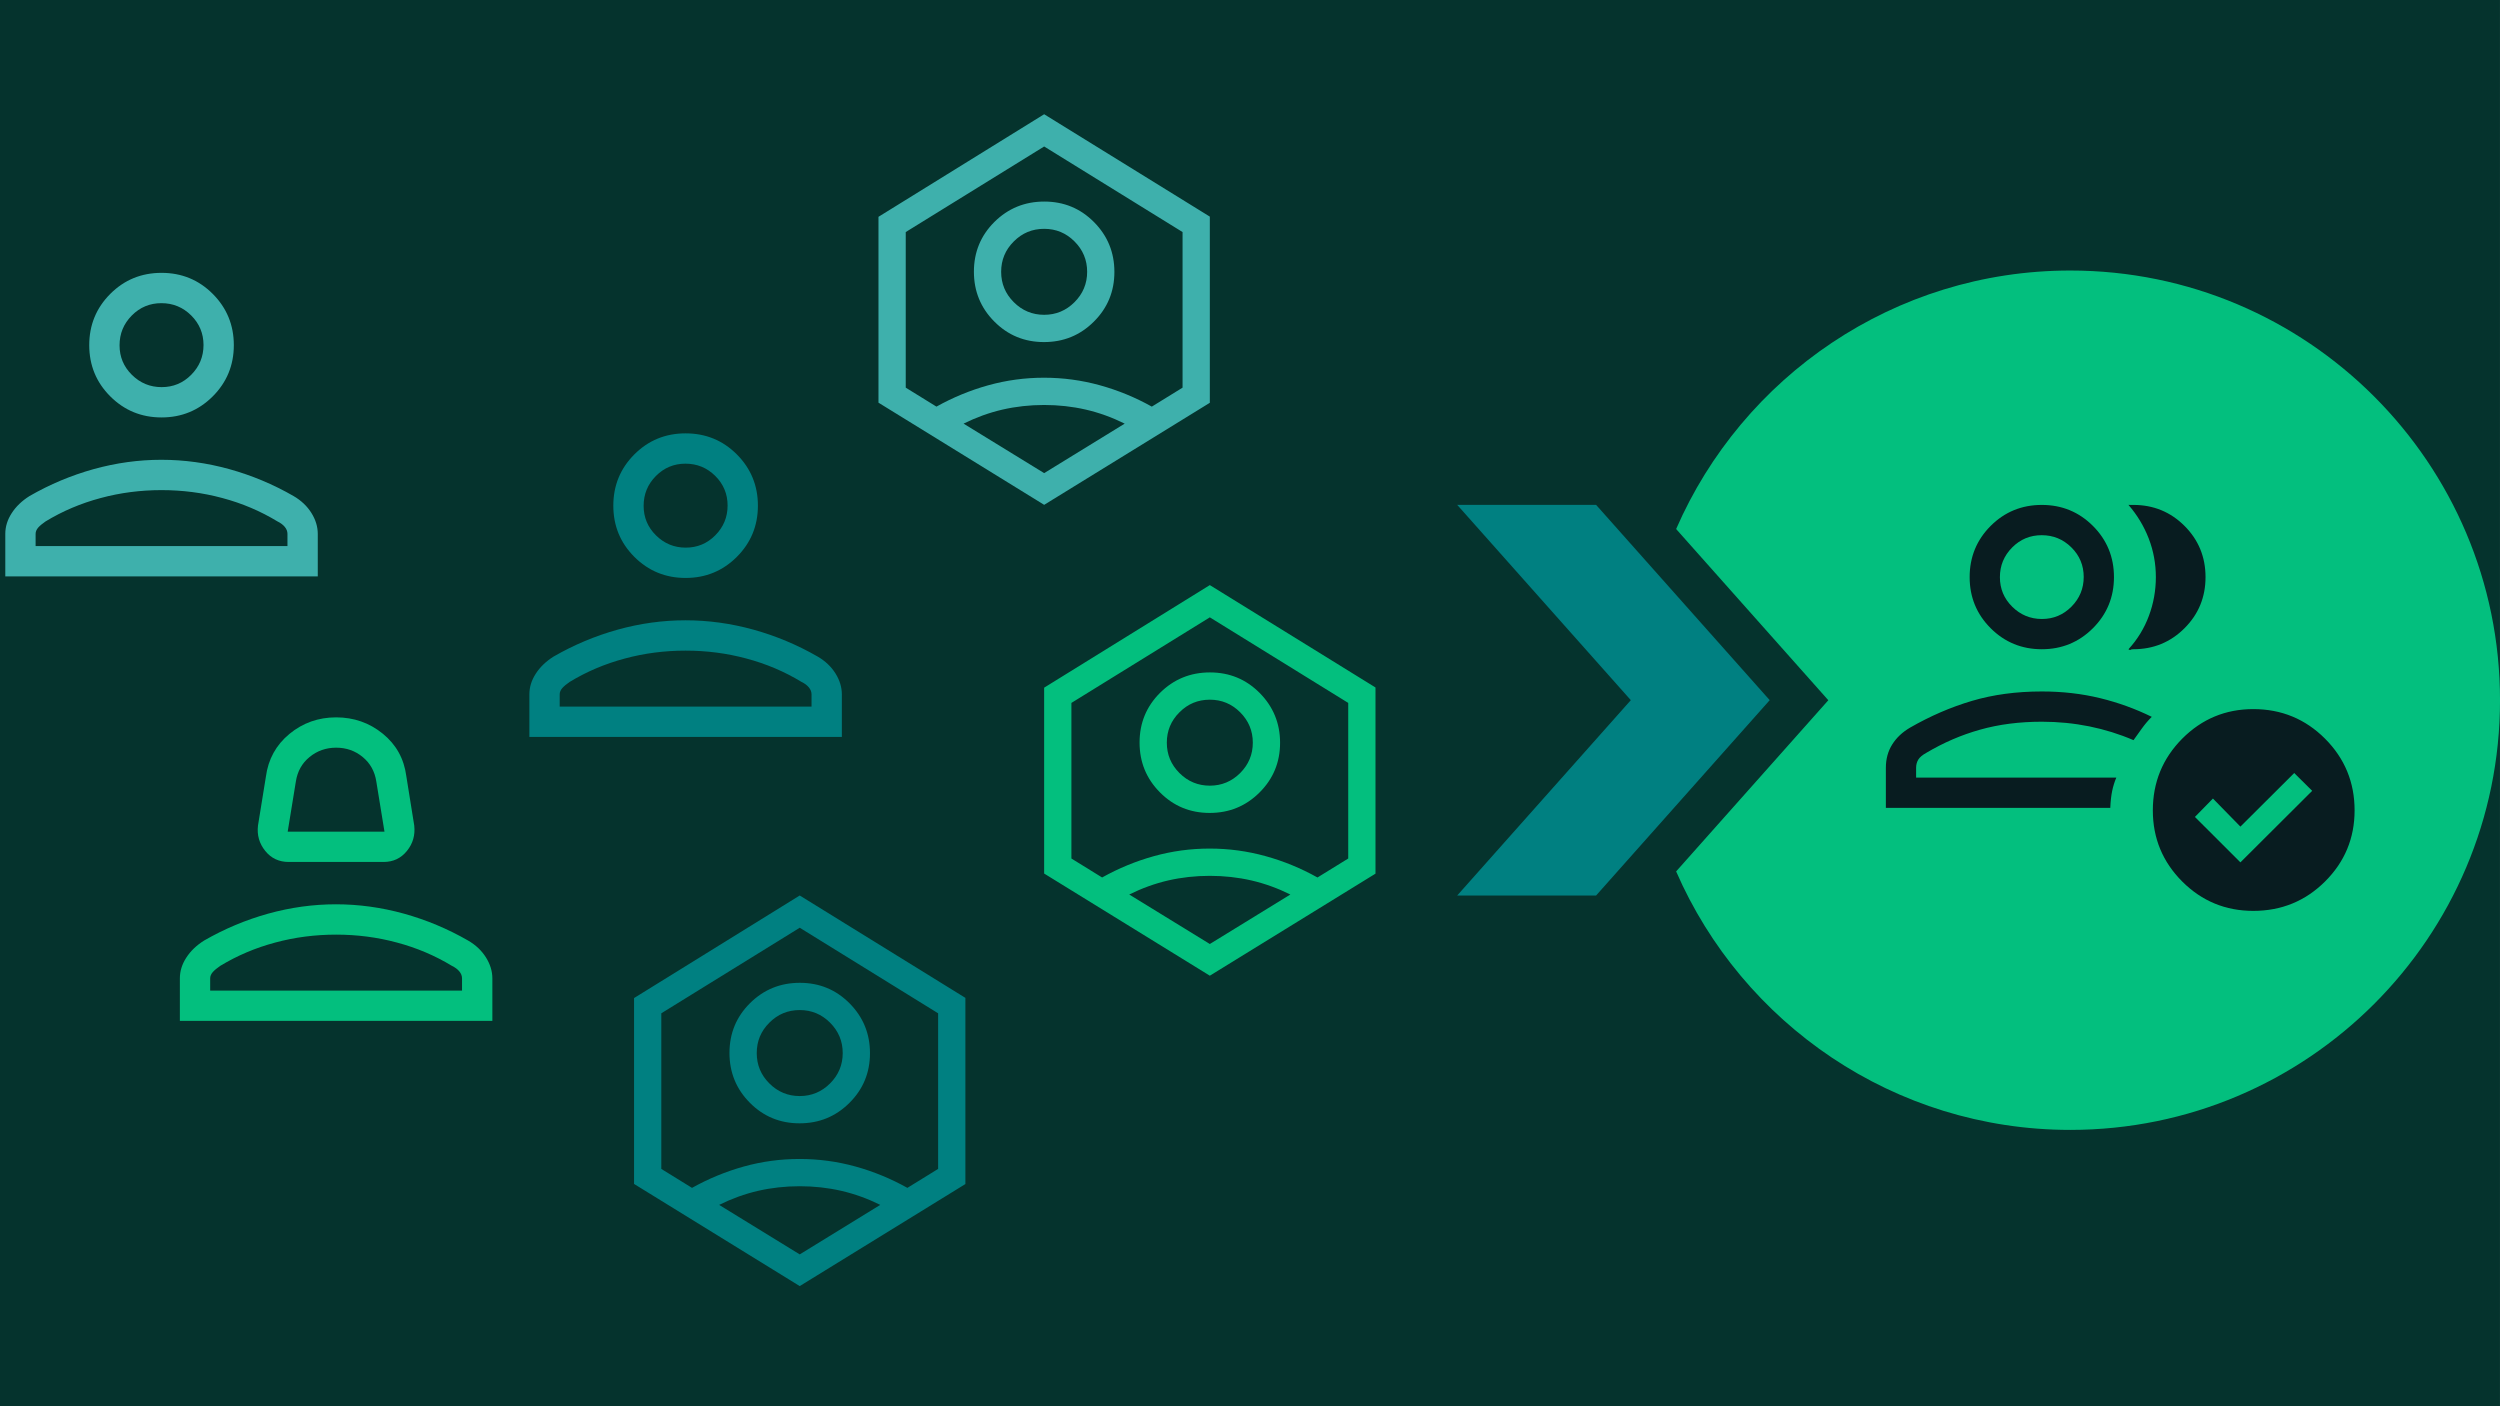
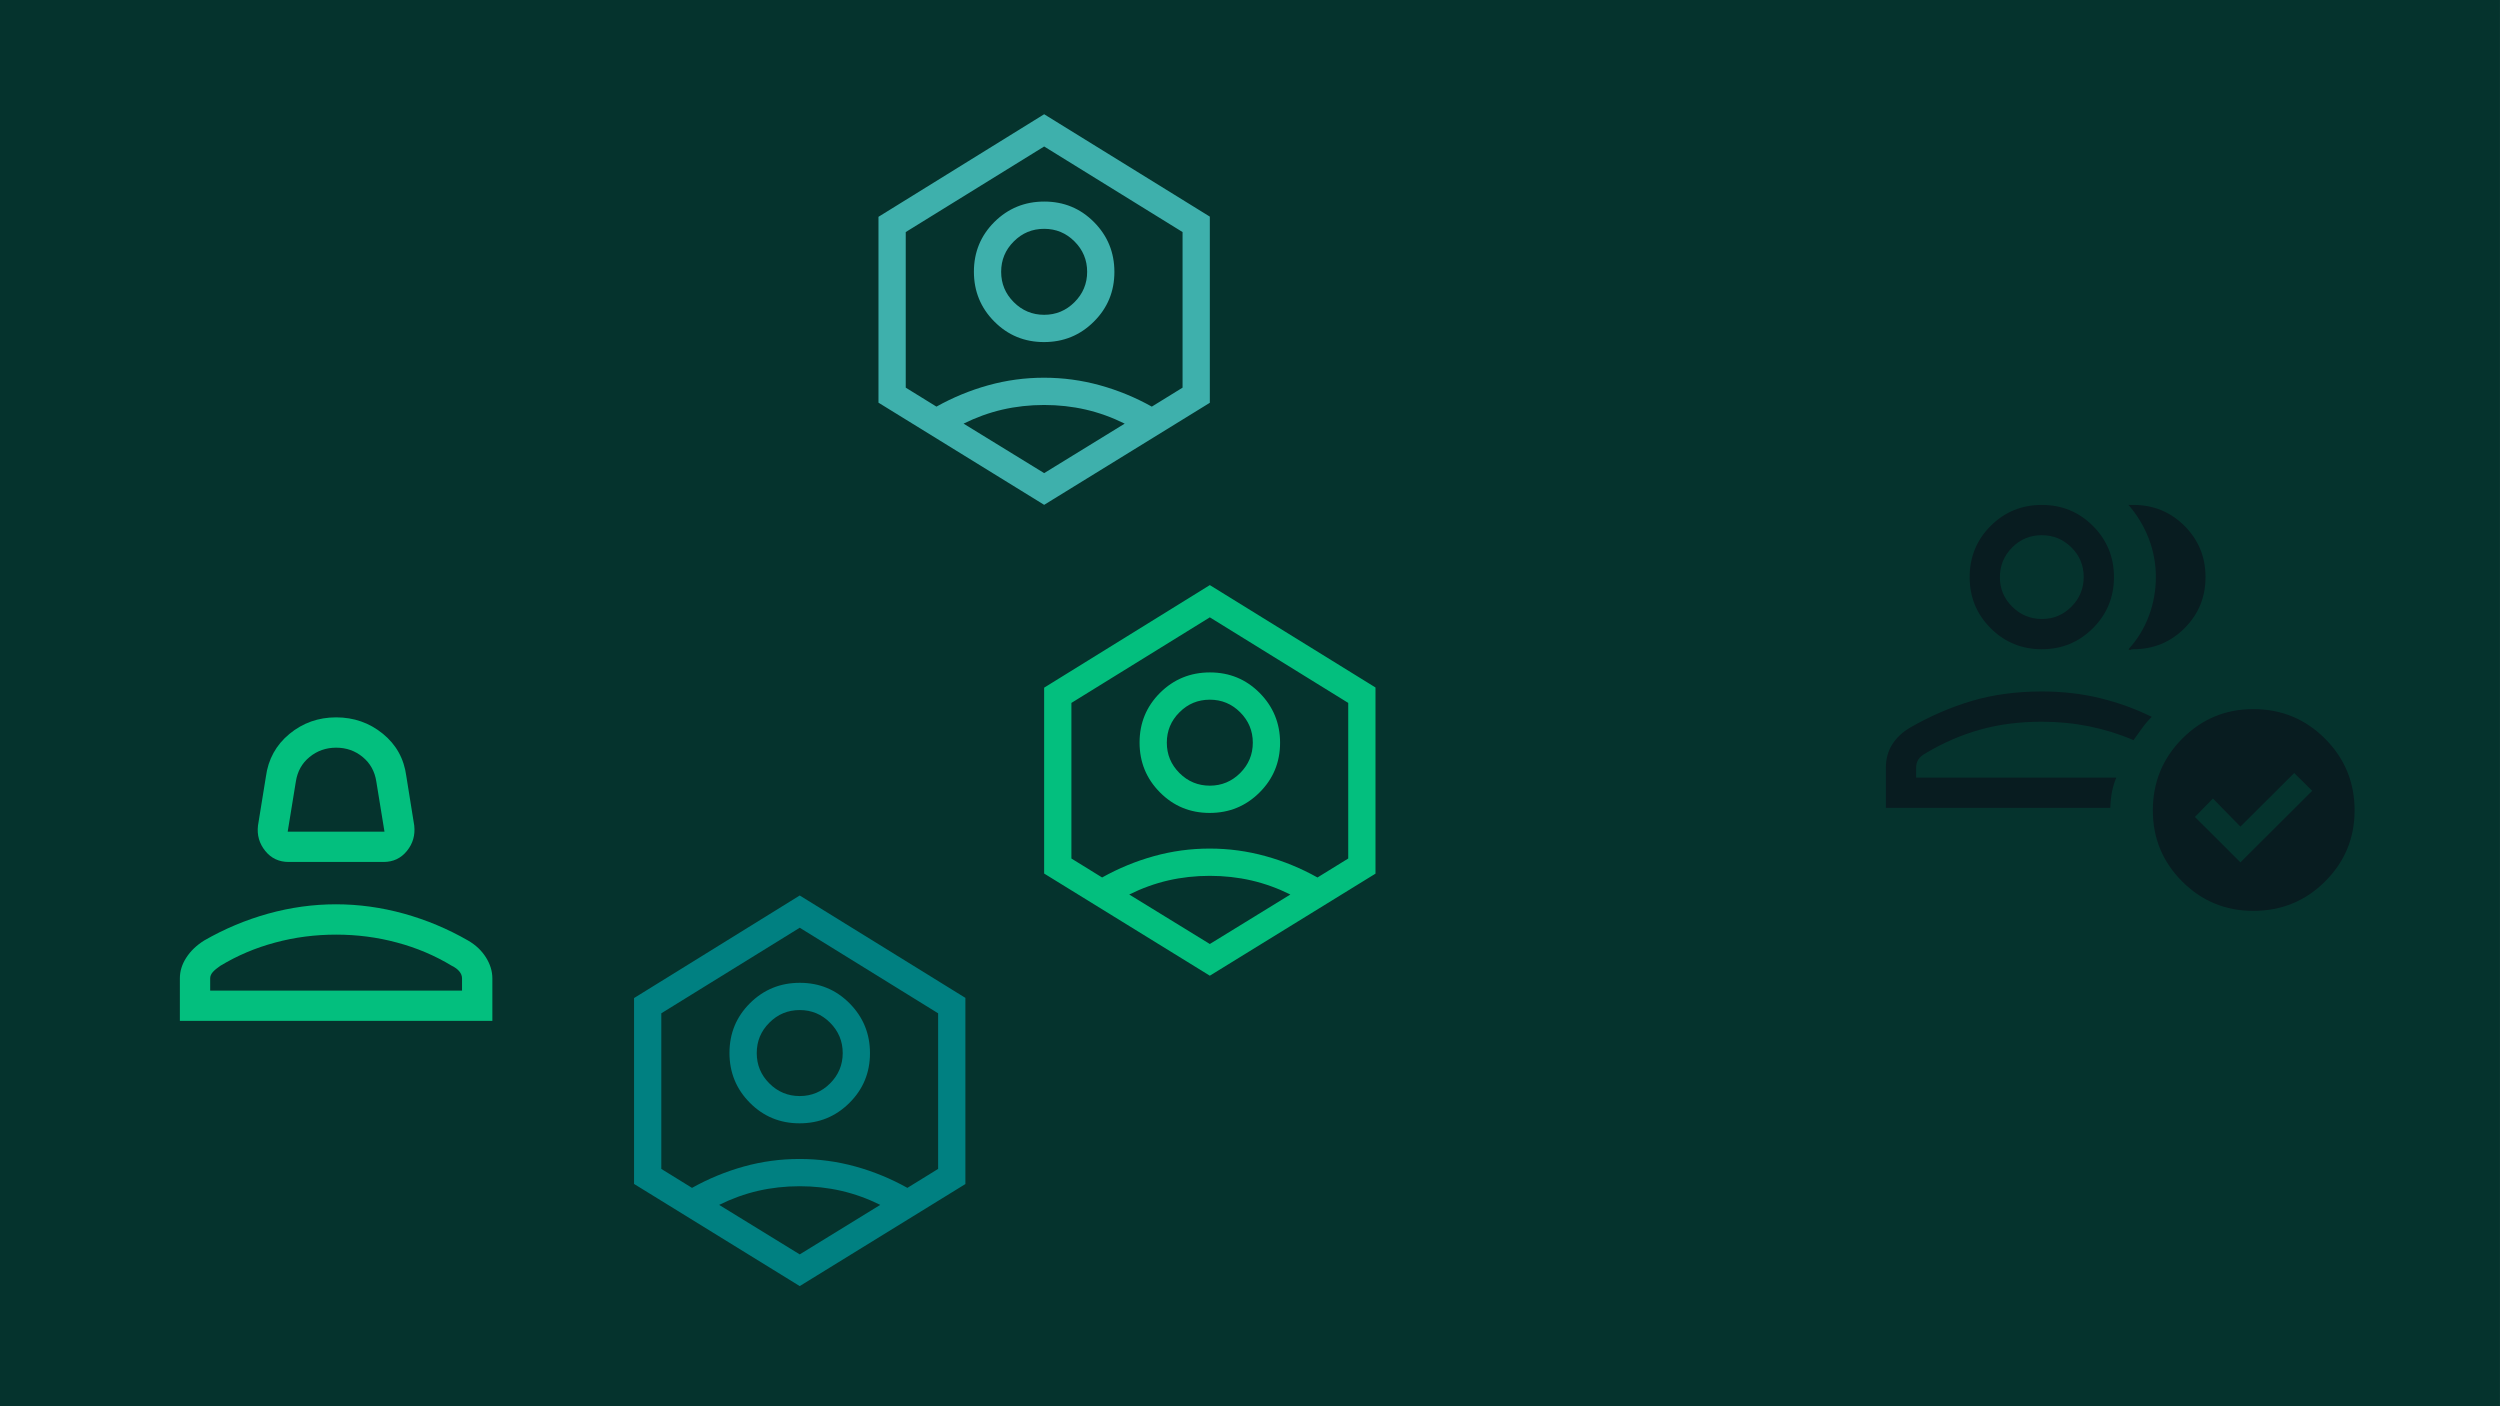
<svg xmlns="http://www.w3.org/2000/svg" fill="none" height="72" viewBox="0 0 128 72" width="128">
  <rect x="0" y="0" width="128" height="72" fill="#808080" stroke="none" />
  <g clip-path="url(#clip0_10296_6942)">
    <rect fill="white" height="72" transform="translate(-0.001)" width="128.002" />
    <path d="M127.999 0H-0.001V72H127.999V0Z" fill="#05332D" />
-     <path d="M8.271 21.373C7.239 21.373 6.365 21.012 5.646 20.294C4.927 19.575 4.569 18.701 4.569 17.672C4.569 16.642 4.927 15.768 5.646 15.047C6.365 14.328 7.239 13.97 8.271 13.97C9.3 13.97 10.174 14.328 10.893 15.047C11.611 15.768 11.972 16.642 11.972 17.672C11.972 18.701 11.611 19.575 10.893 20.294C10.174 21.012 9.3 21.373 8.271 21.373ZM0.271 29.512V27.334C0.271 26.968 0.378 26.615 0.598 26.276C0.815 25.937 1.121 25.643 1.512 25.397C2.554 24.797 3.647 24.339 4.794 24.019C5.942 23.701 7.098 23.541 8.263 23.541C9.429 23.541 10.589 23.701 11.74 24.019C12.891 24.339 13.988 24.797 15.029 25.397C15.42 25.624 15.724 25.913 15.943 26.261C16.161 26.61 16.27 26.968 16.27 27.334V29.512H0.271ZM1.823 27.959H14.718V27.334C14.718 27.207 14.673 27.09 14.582 26.978C14.491 26.868 14.365 26.773 14.205 26.696C13.336 26.168 12.397 25.769 11.387 25.5C10.377 25.227 9.338 25.094 8.271 25.094C7.201 25.094 6.162 25.227 5.152 25.5C4.144 25.769 3.203 26.168 2.334 26.696C2.174 26.806 2.047 26.911 1.956 27.011C1.868 27.114 1.823 27.221 1.823 27.334V27.959ZM8.275 19.821C8.87 19.821 9.374 19.611 9.792 19.188C10.21 18.765 10.42 18.259 10.42 17.664C10.42 17.072 10.207 16.566 9.787 16.148C9.364 15.73 8.856 15.522 8.263 15.522C7.671 15.522 7.165 15.732 6.747 16.155C6.329 16.578 6.121 17.084 6.121 17.679C6.121 18.271 6.331 18.775 6.754 19.193C7.177 19.611 7.683 19.821 8.275 19.821Z" fill="#3EB0AC" />
-     <path d="M35.103 29.591C34.072 29.591 33.198 29.23 32.479 28.512C31.76 27.793 31.402 26.919 31.402 25.89C31.402 24.86 31.76 23.986 32.479 23.265C33.198 22.546 34.072 22.188 35.103 22.188C36.133 22.188 37.007 22.546 37.726 23.265C38.444 23.986 38.805 24.86 38.805 25.89C38.805 26.919 38.444 27.793 37.726 28.512C37.007 29.23 36.133 29.591 35.103 29.591ZM27.104 37.73V35.552C27.104 35.186 27.211 34.833 27.431 34.494C27.648 34.155 27.954 33.861 28.345 33.615C29.387 33.016 30.48 32.557 31.627 32.237C32.775 31.919 33.931 31.759 35.096 31.759C36.262 31.759 37.422 31.919 38.573 32.237C39.724 32.557 40.821 33.016 41.862 33.615C42.253 33.842 42.557 34.131 42.776 34.479C42.994 34.828 43.103 35.186 43.103 35.552V37.73H27.104ZM28.656 36.177H41.551V35.552C41.551 35.425 41.506 35.308 41.415 35.196C41.324 35.086 41.198 34.99 41.038 34.914C40.169 34.386 39.23 33.987 38.22 33.718C37.21 33.445 36.171 33.312 35.103 33.312C34.034 33.312 32.995 33.445 31.985 33.718C30.977 33.987 30.036 34.386 29.167 34.914C29.007 35.024 28.88 35.129 28.79 35.229C28.701 35.332 28.656 35.439 28.656 35.552V36.177ZM35.108 28.039C35.703 28.039 36.207 27.829 36.625 27.406C37.043 26.983 37.253 26.477 37.253 25.882C37.253 25.29 37.04 24.784 36.62 24.366C36.197 23.948 35.689 23.74 35.096 23.74C34.504 23.74 33.998 23.951 33.58 24.373C33.162 24.796 32.954 25.302 32.954 25.897C32.954 26.489 33.164 26.993 33.587 27.411C34.01 27.829 34.516 28.039 35.108 28.039Z" fill="#008081" />
-     <path clip-rule="evenodd" d="M85.818 27.086C89.208 19.3 96.973 13.851 106 13.851C118.143 13.851 128.001 23.71 128.001 35.852C128.001 47.993 118.143 57.851 106 57.851C96.973 57.851 89.208 52.402 85.818 44.617L93.61 35.852L85.818 27.086ZM84.059 37.472C84.021 36.936 84.001 36.396 84.001 35.852C84.001 35.307 84.021 34.767 84.059 34.232L85.499 35.852L84.059 37.472Z" fill="#03BF7E" fill-rule="evenodd" />
    <path d="M96.556 41.362V39.31C96.556 38.859 96.665 38.461 96.882 38.116C97.099 37.77 97.404 37.484 97.795 37.255C98.827 36.662 99.885 36.204 100.965 35.885C102.045 35.565 103.237 35.403 104.54 35.403C105.599 35.403 106.59 35.518 107.52 35.744C108.449 35.971 109.331 36.29 110.17 36.702C109.982 36.888 109.813 37.091 109.655 37.31C109.501 37.529 109.362 37.725 109.236 37.896C108.511 37.584 107.758 37.351 106.976 37.191C106.195 37.034 105.382 36.952 104.54 36.952C103.392 36.952 102.338 37.088 101.377 37.36C100.417 37.629 99.497 38.028 98.615 38.552C98.427 38.657 98.293 38.769 98.217 38.89C98.143 39.012 98.105 39.15 98.105 39.31V39.813H108.356C108.263 40.03 108.194 40.256 108.144 40.492C108.094 40.728 108.061 41.016 108.047 41.362H96.556ZM104.54 33.241C103.513 33.241 102.638 32.881 101.921 32.164C101.204 31.447 100.846 30.574 100.846 29.547C100.846 28.52 101.204 27.645 101.921 26.927C102.638 26.21 103.513 25.852 104.54 25.852C105.568 25.852 106.44 26.21 107.158 26.927C107.875 27.645 108.235 28.52 108.235 29.547C108.235 30.574 107.875 31.447 107.158 32.164C106.44 32.881 105.568 33.241 104.54 33.241ZM104.548 31.692C105.139 31.692 105.642 31.48 106.059 31.06C106.476 30.639 106.686 30.131 106.686 29.54C106.686 28.949 106.476 28.443 106.054 28.026C105.632 27.609 105.127 27.402 104.533 27.402C103.942 27.402 103.437 27.612 103.02 28.033C102.603 28.455 102.395 28.96 102.395 29.552C102.395 30.145 102.605 30.648 103.027 31.065C103.449 31.482 103.954 31.692 104.548 31.692ZM112.923 29.547C112.923 30.574 112.566 31.447 111.848 32.164C111.131 32.881 110.258 33.241 109.229 33.241C109.155 33.241 109.107 33.251 109.088 33.27C109.069 33.289 109.031 33.279 108.976 33.244C109.441 32.736 109.789 32.164 110.025 31.528C110.261 30.894 110.38 30.233 110.38 29.549C110.38 28.865 110.259 28.205 110.015 27.571C109.77 26.939 109.424 26.365 108.976 25.85C109.017 25.85 109.055 25.85 109.093 25.852C109.131 25.852 109.176 25.852 109.229 25.852C110.258 25.852 111.131 26.21 111.848 26.927C112.566 27.645 112.923 28.52 112.923 29.547ZM115.369 46.637C113.946 46.637 112.733 46.136 111.729 45.133C110.728 44.129 110.225 42.916 110.225 41.493C110.225 40.053 110.728 38.831 111.729 37.82C112.733 36.812 113.946 36.306 115.369 36.306C116.808 36.306 118.034 36.812 119.042 37.82C120.05 38.831 120.555 40.053 120.555 41.493C120.555 42.916 120.05 44.129 119.042 45.133C118.034 46.136 116.808 46.637 115.369 46.637ZM114.709 44.153L118.384 40.49L117.464 39.579L114.709 42.323L113.302 40.885L112.38 41.827L114.709 44.153Z" fill="#081C20" />
-     <path clip-rule="evenodd" d="M74.609 45.85L83.498 35.849L74.609 25.849H81.72L90.609 35.849L81.72 45.85H74.609Z" fill="#008081" fill-rule="evenodd" />
    <path d="M61.934 41.622C60.935 41.622 60.085 41.272 59.389 40.569C58.693 39.869 58.346 39.019 58.346 38.018C58.346 37.018 58.696 36.169 59.396 35.471C60.098 34.776 60.948 34.428 61.949 34.428C62.95 34.428 63.798 34.778 64.494 35.478C65.189 36.18 65.54 37.031 65.54 38.031C65.54 39.032 65.187 39.88 64.487 40.576C63.787 41.274 62.937 41.622 61.934 41.622ZM61.943 40.226C62.548 40.226 63.066 40.009 63.497 39.58C63.927 39.148 64.144 38.63 64.144 38.025C64.144 37.419 63.927 36.9 63.497 36.47C63.066 36.038 62.548 35.824 61.943 35.824C61.337 35.824 60.817 36.038 60.388 36.47C59.956 36.9 59.741 37.419 59.741 38.025C59.741 38.63 59.956 39.148 60.388 39.58C60.817 40.009 61.337 40.226 61.943 40.226ZM61.943 49.956L53.46 44.725V35.209L61.943 29.957L70.425 35.199V44.731L61.943 49.956ZM61.943 48.333L66.066 45.799C65.421 45.479 64.758 45.238 64.073 45.079C63.388 44.922 62.677 44.843 61.943 44.843C61.206 44.843 60.497 44.922 59.81 45.079C59.125 45.238 58.462 45.479 57.817 45.799L61.943 48.333ZM56.428 44.927C57.272 44.456 58.157 44.091 59.082 43.834C60.01 43.576 60.961 43.447 61.936 43.447C62.911 43.447 63.864 43.576 64.796 43.834C65.726 44.091 66.613 44.456 67.455 44.927L69.029 43.956V35.989L61.943 31.608L54.856 35.989V43.956L56.428 44.927Z" fill="#03BF7E" />
    <path d="M14.777 44.132C14.283 44.132 13.882 43.943 13.579 43.566C13.275 43.189 13.151 42.757 13.209 42.267L13.614 39.764C13.732 38.876 14.13 38.148 14.816 37.579C15.501 37.013 16.299 36.729 17.209 36.729C18.116 36.729 18.914 37.008 19.599 37.565C20.284 38.121 20.686 38.845 20.803 39.736L21.209 42.267C21.263 42.757 21.142 43.189 20.836 43.566C20.533 43.943 20.134 44.132 19.64 44.132H14.777ZM14.73 42.58H19.685L19.267 40.013C19.188 39.494 18.954 39.077 18.57 38.759C18.185 38.441 17.732 38.281 17.211 38.281C16.693 38.281 16.237 38.441 15.85 38.759C15.46 39.077 15.229 39.494 15.148 40.013L14.73 42.58ZM9.209 52.27V50.093C9.209 49.727 9.316 49.374 9.536 49.035C9.753 48.696 10.059 48.402 10.45 48.156C11.492 47.557 12.585 47.098 13.732 46.778C14.88 46.46 16.036 46.3 17.201 46.3C18.367 46.3 19.527 46.46 20.678 46.778C21.829 47.098 22.925 47.557 23.967 48.156C24.358 48.383 24.662 48.672 24.881 49.02C25.099 49.369 25.209 49.727 25.209 50.093V52.27H9.209ZM10.761 50.718H23.656V50.093C23.656 49.966 23.611 49.849 23.52 49.737C23.429 49.627 23.303 49.532 23.143 49.455C22.274 48.927 21.335 48.528 20.325 48.259C19.315 47.986 18.276 47.853 17.209 47.853C16.139 47.853 15.1 47.986 14.09 48.259C13.082 48.528 12.141 48.927 11.272 49.455C11.112 49.565 10.985 49.67 10.895 49.77C10.806 49.873 10.761 49.98 10.761 50.093V50.718Z" fill="#03BF7E" />
    <path d="M40.937 57.514C39.938 57.514 39.088 57.164 38.392 56.461C37.697 55.761 37.349 54.911 37.349 53.91C37.349 52.909 37.699 52.061 38.399 51.363C39.101 50.667 39.951 50.32 40.952 50.32C41.953 50.32 42.801 50.67 43.497 51.37C44.193 52.072 44.543 52.922 44.543 53.923C44.543 54.924 44.191 55.772 43.49 56.468C42.79 57.166 41.94 57.514 40.937 57.514ZM40.946 56.118C41.551 56.118 42.069 55.901 42.5 55.471C42.93 55.04 43.147 54.522 43.147 53.917C43.147 53.311 42.93 52.791 42.5 52.362C42.069 51.93 41.551 51.715 40.946 51.715C40.34 51.715 39.82 51.93 39.391 52.362C38.959 52.791 38.745 53.311 38.745 53.917C38.745 54.522 38.959 55.04 39.391 55.471C39.82 55.901 40.34 56.118 40.946 56.118ZM40.946 65.848L32.463 60.617V51.101L40.946 45.849L49.428 51.091V60.623L40.946 65.848ZM40.946 64.225L45.069 61.69C44.425 61.37 43.761 61.13 43.076 60.971C42.391 60.814 41.68 60.735 40.946 60.735C40.209 60.735 39.5 60.814 38.813 60.971C38.128 61.13 37.465 61.37 36.82 61.69L40.946 64.225ZM35.431 60.819C36.275 60.348 37.16 59.983 38.085 59.725C39.013 59.468 39.964 59.339 40.939 59.339C41.914 59.339 42.868 59.468 43.8 59.725C44.73 59.983 45.617 60.348 46.458 60.819L48.032 59.848V51.881L40.946 47.5L33.859 51.881V59.848L35.431 60.819Z" fill="#008081" />
    <path d="M53.452 17.514C52.453 17.514 51.603 17.164 50.907 16.461C50.211 15.761 49.864 14.911 49.864 13.91C49.864 12.909 50.214 12.061 50.914 11.363C51.616 10.668 52.466 10.32 53.467 10.32C54.468 10.32 55.316 10.67 56.012 11.37C56.708 12.072 57.057 12.922 57.057 13.923C57.057 14.924 56.705 15.772 56.005 16.468C55.305 17.166 54.455 17.514 53.452 17.514ZM53.461 16.118C54.066 16.118 54.584 15.901 55.015 15.471C55.445 15.04 55.662 14.522 55.662 13.917C55.662 13.311 55.445 12.791 55.015 12.362C54.584 11.93 54.066 11.716 53.461 11.716C52.855 11.716 52.335 11.93 51.906 12.362C51.474 12.791 51.259 13.311 51.259 13.917C51.259 14.522 51.474 15.04 51.906 15.471C52.335 15.901 52.855 16.118 53.461 16.118ZM53.461 25.848L44.978 20.617V11.101L53.461 5.849L61.943 11.091V20.623L53.461 25.848ZM53.461 24.224L57.584 21.69C56.94 21.37 56.276 21.13 55.591 20.971C54.906 20.814 54.195 20.735 53.461 20.735C52.724 20.735 52.015 20.814 51.328 20.971C50.643 21.13 49.98 21.37 49.335 21.69L53.461 24.224ZM47.946 20.819C48.79 20.348 49.675 19.983 50.6 19.726C51.528 19.468 52.479 19.339 53.454 19.339C54.429 19.339 55.383 19.468 56.315 19.726C57.244 19.983 58.131 20.348 58.973 20.819L60.547 19.848V11.881L53.461 7.5L46.374 11.881V19.848L47.946 20.819Z" fill="#3EB0AC" />
  </g>
  <defs>
    <clipPath id="clip0_10296_6942">
      <rect fill="white" height="72" transform="translate(-0.001)" width="128.002" />
    </clipPath>
  </defs>
</svg>